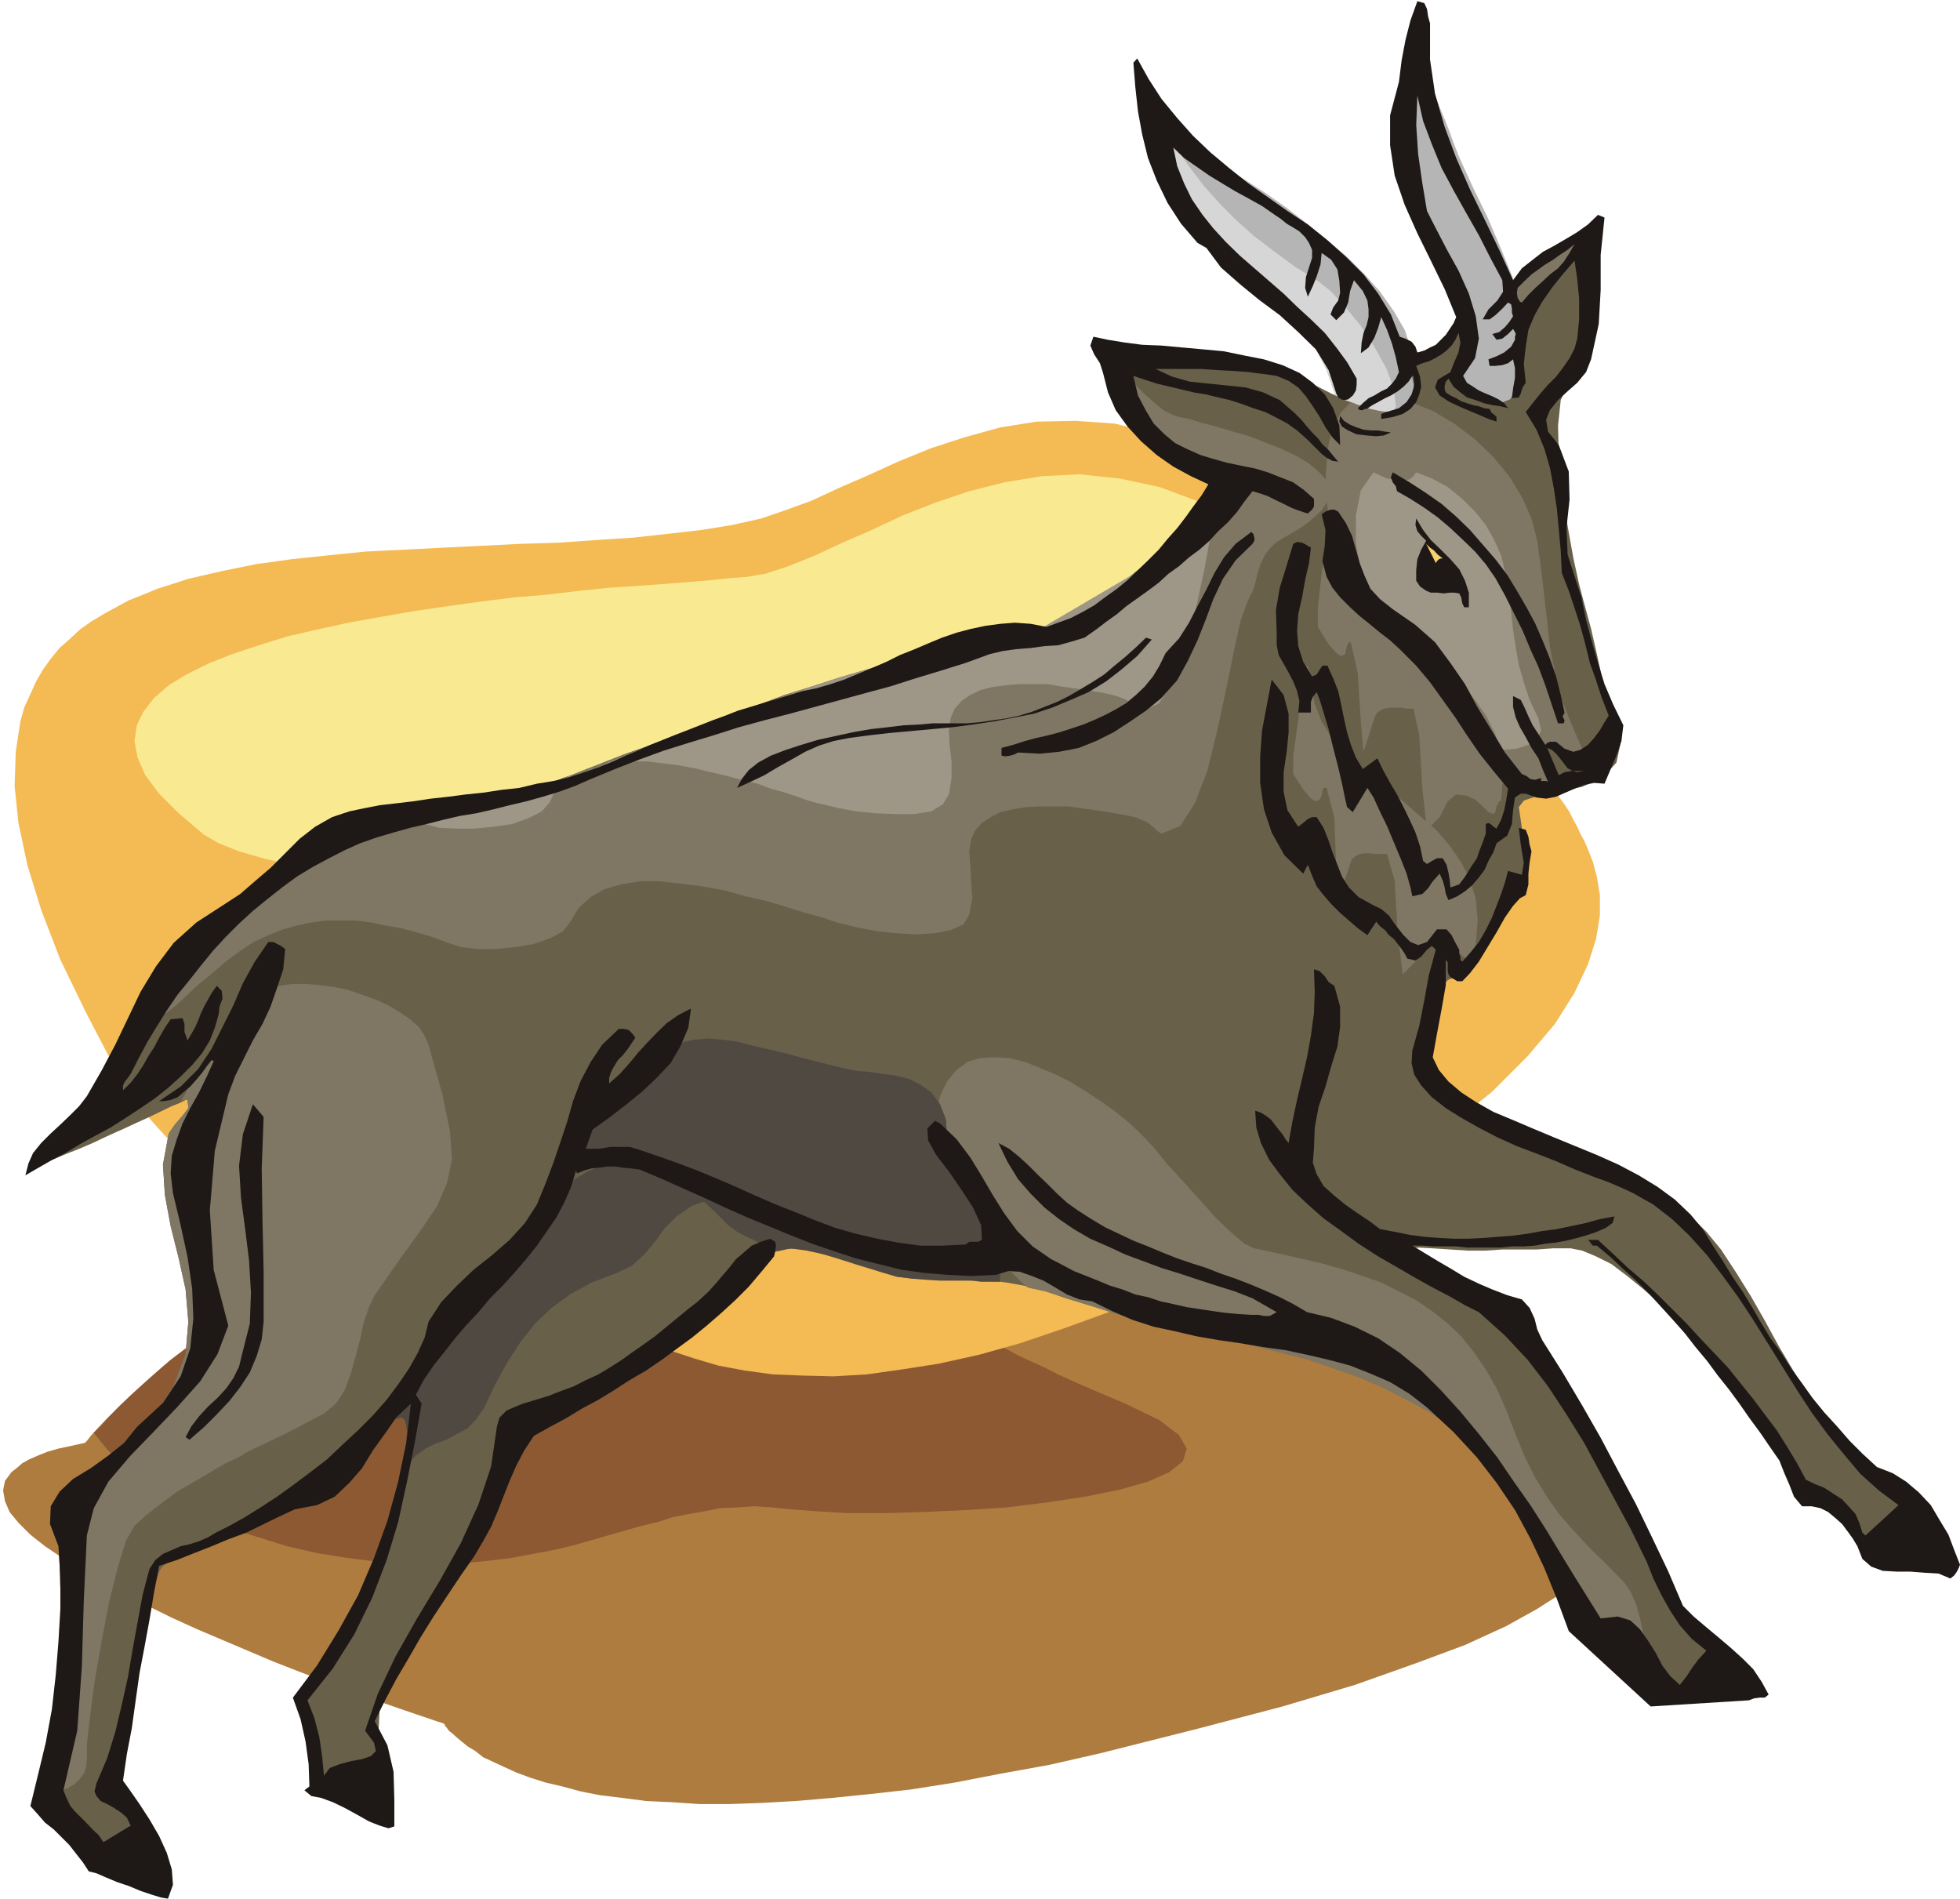
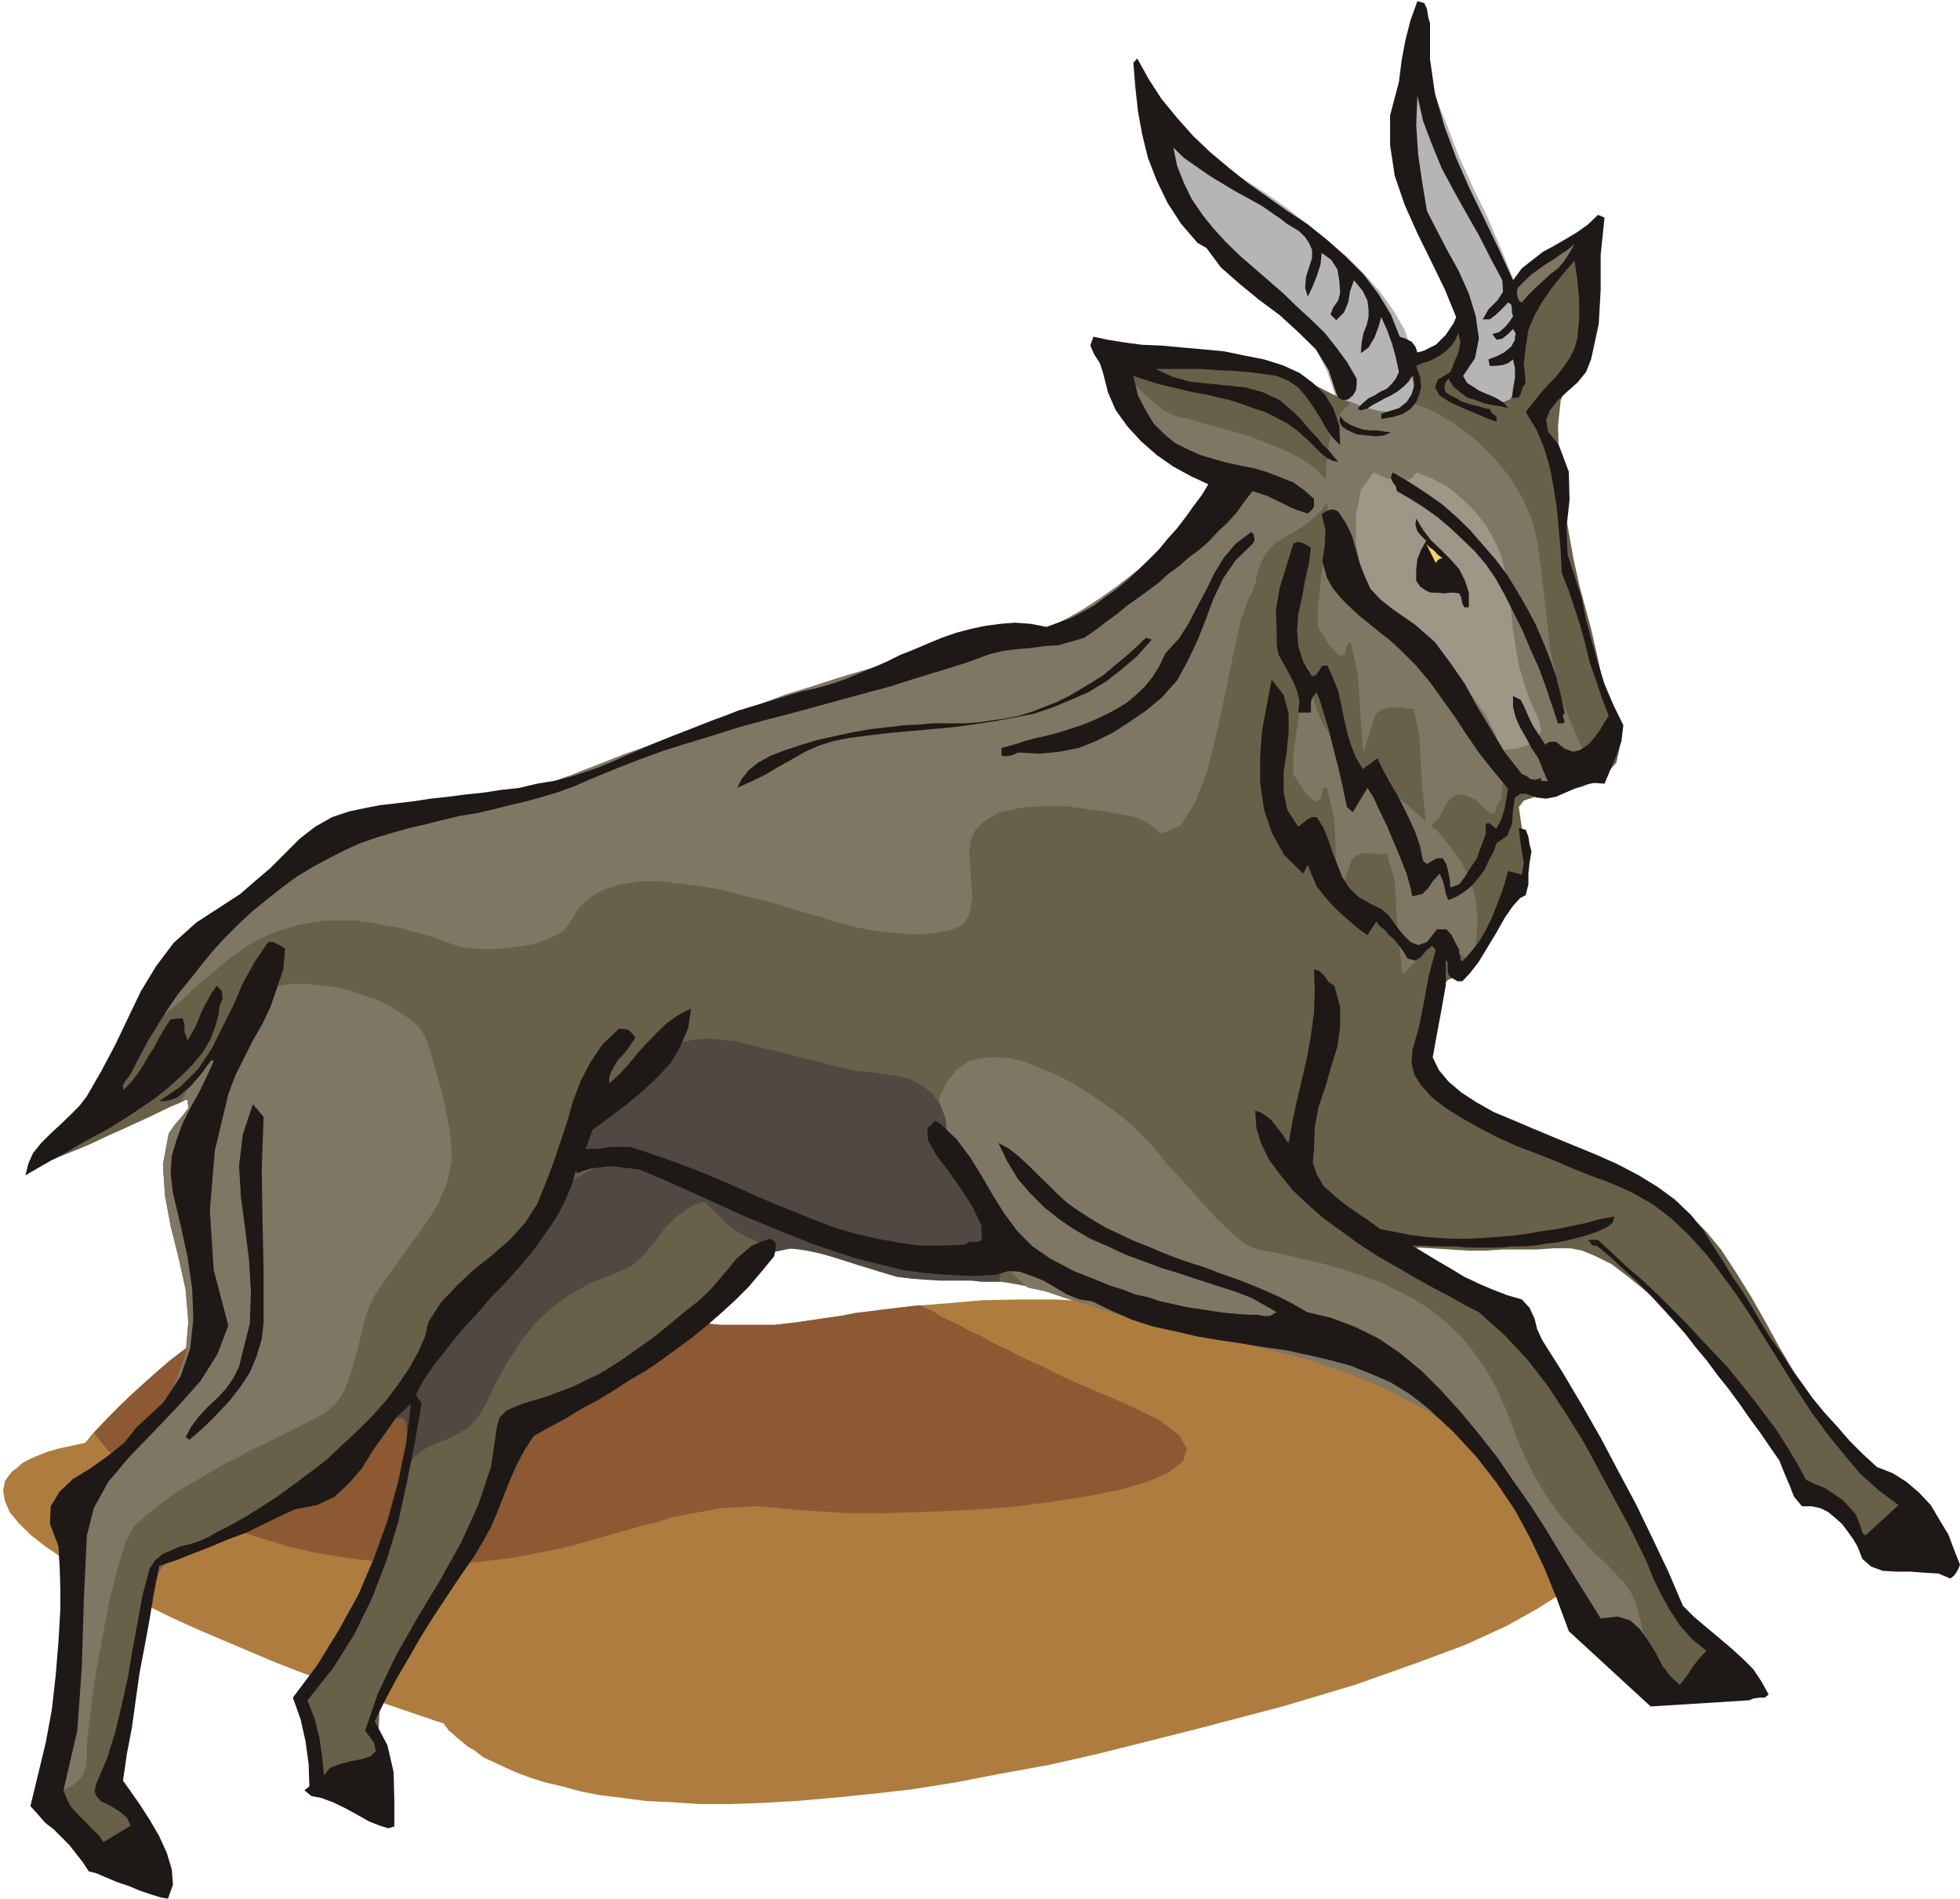
<svg xmlns="http://www.w3.org/2000/svg" fill-rule="evenodd" height="186.709" preserveAspectRatio="none" stroke-linecap="round" viewBox="0 0 5100 4940" width="192.756">
  <style>.pen1{stroke:none}.brush7{fill:#686049}.brush8{fill:#4f4942}.brush9{fill:#7f7763}.brush10{fill:#9e9687}.brush11{fill:#1e1916}</style>
  <path class="pen1" style="fill:#af7c3f" d="m221 3754 5-5 10-13 18-20 25-26 31-30 35-33 41-38 43-38 48-38 51-38 54-36 56-31 58-27 56-23 58-16 59-7 61-3 66 3 68 5 76 8 79 10 79 12 84 13 83 13 84 12 84 13 81 10 82 8 78 8h143l66-8 66-10 71-10 76-11 81-10 87-7 91-8 94-2h97l99 5 101 7 104 15 104 21 105 28 106 35 104 43 105 51 96 54 84 48 71 40 63 36 51 31 43 27 36 21 31 20 20 15 18 13 15 13 10 10 8 8 7 7 5 10 8 8 8 13 10 15 5 18v22l-8 28-15 31-31 33-45 38-64 41-81 45-107 49-129 48-158 56-188 56-221 58-254 64-132 30-127 23-119 23-114 18-107 12-99 10-94 8-89 5-84 3h-76l-74-5-66-3-61-8-58-7-51-10-48-13-43-10-41-13-35-13-33-15-28-13-26-12-20-16-20-12-16-13-12-10-11-10-10-8-5-7-5-6-2-5-5-2-16-5-23-8-30-10-38-13-43-15-51-18-53-20-61-23-61-23-64-25-66-28-66-28-66-28-66-30-63-31-61-30-59-31-53-33-48-30-46-31-38-30-31-31-23-28-12-28-5-28 5-25 17-23 13-10 15-13 18-10 23-10 25-10 28-8 33-7 36-8z" />
  <path class="pen1" style="fill:#8c5933" d="m2928 3652-35-15-36-15-35-15-36-16-33-15-35-18-33-15-33-15-33-18-33-15-31-18-33-15-33-18-33-15-30-18-33-15-44 5-43 5-40 5-41 5-38 8-36 5-35 5-33 5-66 8h-143l-78-8-82-8-81-10-84-13-84-12-83-13-84-13-79-12-79-10-76-8-68-5-66-3-61 3-49 7-50 11-49 17-50 21-49 25-45 28-46 31-43 30-44 33-38 33-35 31-33 30-31 30-25 26-20 23-18 17 33 41 38 41 46 38 50 35 59 33 63 33 66 28 74 23 74 23 78 18 82 13 81 10 84 5h86l84-5 86-10 59-11 53-10 51-12 46-13 45-13 46-13 41-12 43-10 40-13 41-8 41-7 40-8 44-2 45-3 46 3 48 5 66 5 84 5h94l104-3 107-5 109-7 104-13 99-15 89-18 74-21 56-25 35-28 10-33-20-35-51-39-89-43z" />
-   <path class="pen1" style="fill:#f4ba54" d="m1981 1349 61-21 69-25 71-33 76-33 79-36 86-35 86-28 94-26 94-15 102-2 101 7 107 26 107 40 112 61 114 84 117 109 111 115 97 99 81 89 74 73 58 66 51 56 43 48 33 38 28 36 21 28 17 23 13 20 10 20 10 18 8 18 10 18 10 23 13 33 10 38 8 48v53l-10 61-21 66-35 74-51 81-71 84-92 92-116 94-143 101-172 104-204 109-238 112-125 54-119 43-112 38-107 30-104 23-96 15-92 13-86 5-81-2-76-3-74-10-69-13-61-18-61-20-53-20-51-26-48-25-43-28-38-30-36-28-33-28-28-31-25-28-20-28-21-25-15-23-15-20-10-18-8-15-5-10-5-8v-3l-8 3-20 8-36 7-45 10-54 11-63 5-71 5-74-3-79-7-81-16-84-25-81-38-79-48-76-64-71-79-64-96-81-155-69-142-50-130-36-117-23-109-10-96 3-89 12-79 10-36 16-35 15-33 18-31 20-28 23-28 25-22 28-26 28-20 33-20 33-18 33-18 38-15 36-15 41-13 40-13 87-20 88-18 94-13 94-10 99-10 102-5 99-5 102-5 99-5 99-3 99-7 94-6 91-10 87-10 81-13 76-17z" />
-   <path class="pen1" style="fill:#f9ea91" d="m3916 2034-15 16-15 12-18 16-18 15-68 58-74 56-76 56-84 53-86 51-87 51-91 48-94 46-94 43-94 41-94 35-94 33-91 28-92 23-89 20-83 16-51 5-51 5-53 2-54-2-53-3-53-5-54-10-53-13-51-15-48-20-48-23-46-28-41-33-40-36-36-43-30-45-28-28-46-28-58-23-72-21-78-20-89-18-94-17-94-16-99-15-94-18-92-15-86-18-76-15-69-20-53-21-38-22-66-56-51-51-36-48-20-46-8-43 6-41 17-35 28-36 38-33 46-28 56-28 63-25 69-23 74-23 78-18 82-18 84-15 86-15 89-13 86-12 89-11 84-7 84-10 78-8 77-5 68-5 64-5 58-5 48-5 41-3 28-5 20-3 61-20 69-28 71-33 76-33 81-38 84-33 89-30 91-23 97-16 99-5 104 11 104 22 110 41 111 64 115 81 116 109 41 41 36 40 38 36 33 35 33 36 30 33 31 30 28 31 28 28 22 25 26 26 23 25 20 23 20 23 21 20 17 20z" />
  <path class="pen1" d="m3685 152-28 97-5 119 16 120 35 96 20 36 21 38 18 38 15 41 10 40 8 41v43l-6 41-10 38-2 30 12 26 33 22 8 3 13 8 15 10 20 10 21 10 15 5 13 3 7-3 31-84 7-83-10-84-23-84-33-81-35-82-38-78-36-79-13-33-12-33-13-33-13-31-12-33-16-30-15-31-18-33zm-637 191 40 28 49 30 48 33 53 33 56 36 54 38 53 41 53 43 51 43 46 46 40 45 36 51 28 48 18 54 12 53v56l-12 38-26 23-30 13h-38l-36-5-30-13-23-15-10-16-28-83-33-64-41-53-46-43-51-41-53-43-53-48-56-61-20-28-21-31-15-33-10-33-8-35-5-36 3-36 5-35z" style="fill:#b5b5b5" />
-   <path class="pen1" style="fill:#d6d6d6" d="m3050 368 41 61 41 54 43 48 43 43 46 41 50 38 54 40 61 38 33 26 38 41 41 50 35 54 31 56 20 53 5 46-13 35-23 3h-22l-23-3-21-7-20-8-15-10-10-10-5-11-28-83-33-64-41-53-46-43-51-41-53-43-53-48-56-61-18-26-18-25-15-28-10-31-10-28-5-30-3-33 3-31 2-5 3-2 2-3z" />
  <path class="pen1 brush7" d="m188 4762-31-28-20-20-13-15-2-13v-15l5-18 5-25 8-33 20-166 5-149-8-148-5-160 8-35 28-41 41-46 48-50 53-51 48-51 44-46 28-43 33-86 7-84-7-84-18-81-21-84-15-81-5-79 15-81 16-23 20-23 15-20-2-21h-5l-16 8-20 8-25 12-33 16-33 15-39 18-38 17-38 18-35 15-33 13-31 13-23 7-17 5-11-2-2-5 8-15 12-13 15-15 18-18 21-15 20-18 18-18 15-18 30-40 28-43 23-44 20-43 21-43 20-46 23-43 25-41 38-48 41-43 43-41 49-40 45-38 49-38 48-39 48-38 31-25 33-20 33-18 38-15 35-13 38-10 41-10 41-8 40-5 41-8 40-5 44-5 40-7 41-6 41-7 38-10 23-5 22-8 21-5 17-8 21-7 20-8 20-8 26-10 71-28 71-25 69-28 71-25 68-26 71-25 69-26 71-22 71-23 71-21 71-20 72-18 71-18 73-15 74-12 74-13 23-8 30-12 36-18 40-23 43-28 44-31 45-35 43-33 41-36 36-35 33-36 23-30 17-31 8-25-3-23-15-15-35-21-33-17-31-16-25-15-26-18-23-22-20-31-20-41-23-53-15-35-5-26 7-13 15-5h28l41 3 53 2 36 3h33l36 3 35 2 33 3 36 2 33 5 35 5 15 5 21 11 28 12 30 18 36 18 35 18 36 17 35 13 36 13 30 7h28l23-5 16-15 10-23v-33l-10-46-3-22 3-11 7-2 15 2h16l20-2 23-13 25-23 33-35 5 15-10 41-13 35v31l16 30 25 28 33 18 36 7 30-12 23-33 8-61-3-66-8-48-7-39v-30l7-25 21-28 38-33 61-41 51-31 30-15 18-2 2 10-2 23-5 33-8 43v124l-2 31-5 28-11 28-12 28-18 30-25 31-21 45-7 66 2 84 8 89 15 89 15 84 15 68 13 49 18 66 15 66 15 68 23 64 26 89-13 61-36 40-53 23-58 13-56 10-38 13-13 17 10 69 10 56-5 51-33 56-12 20-16 28-18 33-15 33-20 33-18 28-18 20-20 10-30 13-23 30-16 44-7 48v53l7 49 18 43 26 30 43 31 43 25 46 23 45 20 46 18 48 18 46 18 48 17 46 18 46 20 46 23 43 26 43 30 41 33 38 38 38 46 40 61 38 61 36 63 36 66 38 64 38 61 40 58 46 56 38 38 43 31 39 30 33 28 17 31 5 30-20 36-43 40-23 13h-20l-18-10-15-18-18-20-18-21-20-20-23-13-31-12-17-8-8-7-5-6v-10l-3-15-5-20-15-31-15-25-23-33-28-38-30-41-36-46-38-45-43-49-41-48-46-46-43-43-43-38-43-35-41-31-40-20-36-15-30-6h-46l-43 3h-89l-46 3h-43l-46-3-46-3-35-2-25 2-13 6-3 5 8 10 13 7 20 13 25 13 28 12 31 13 30 13 28 13 31 12 22 10 21 11 15 7 25 18 26 28 23 33 25 36 20 38 21 38 20 35 20 31 38 63 36 64 28 61 25 61 26 61 25 61 26 63 30 66 23 33 25 26 28 17 23 16 18 15 8 18-8 25-26 33-20 25-15 23-13 15-12 11-16 5-17-5-26-11-33-22-38-31-36-33-30-35-31-39-25-38-25-40-26-43-23-41-22-43-23-41-23-43-26-41-25-40-28-38-33-36-33-36-53-43-59-40-61-33-61-31-66-28-66-23-68-23-69-17-71-18-71-15-69-18-71-15-71-16-68-17-66-21-66-20-59-20-51-13-45-8-41-5h-43l-46-2h-53l-61-3-43-5-49-15-50-15-54-18-53-15-51-11-43 3-36 15-25 21-25 22-23 23-26 26-25 25-23 25-25 23-23 26-26 23-25 25-25 20-28 21-28 20-31 15-30 15-31 13-84 31-63 28-46 27-33 31-25 41-23 50-25 64-33 81-31 61-38 66-46 69-45 71-44 73-33 69-20 69-3 63v38l-15 36-23 28-28 23-30 12-31 3-22-8-13-20-8-38-5-41-5-40-7-39-13-38-3-12 8-11 28-25 43-58 41-69 40-76 33-81 31-82 25-83 15-79 11-71 2-56-10-26-18-2-23 18-25 28-28 33-25 33-23 25-18 18-25 15-31 18-35 18-36 17-41 21-40 17-43 18-41 18-38 18-36 15-33 15-28 16-23 15-17 12-8 13-18 56-15 61-13 61-10 61-10 63-10 64-10 61-13 61-3 43 8 36 18 27 18 26 12 20 3 23-15 25-41 28-20 11-18 2h-15l-13-5-15-10-16-10-15-16-15-15z" />
  <path class="pen1 brush8" d="m1928 3111-74 8-53 18-41 28-30 30-26 36-25 30-33 31-41 20-66 25-56 31-48 35-43 41-38 48-33 51-31 56-30 63-21 31-22 23-28 15-28 15-28 10-26 13-25 18-18 20-2 8-5 10-6 15-7 18 5-23 5-23v-20l3-20 2-51-5-26-10-7-18 5 8-33 10-31 10-30 13-28 10-25 13-23 10-18 12-15 16-13 17-13 18-12 23-13 20-13 21-12 18-13 15-13 18-23 10-23 5-22 10-21 28-43 25-41 28-38 28-33 28-30 28-28 31-20 30-18 30-13 33-8 36-2 36 5 38 10 40 15 41 26 46 30 10 3 15 2h20l23-2h33l5-3h-7z" />
  <path class="pen1 brush9" d="m574 2758 8-15 7-18 10-23 11-22 10-26 10-23 13-20 12-15 21-16 22-10 31-5 30-5h36l36 3 38 5 35 7 38 13 36 13 33 15 30 18 26 18 23 20 15 23 10 23 36 129 20 97 5 73-13 61-25 59-41 61-53 73-69 99-15 31-13 38-10 46-12 45-13 46-15 41-23 35-31 26-33 17-30 16-33 17-33 16-31 15-33 15-30 18-33 15-31 18-30 18-31 18-30 17-31 23-28 21-28 22-28 26-22 38-21 68-23 92-20 104-18 104-12 92-8 71v40l-2 18-6 18-12 15-13 13-18 10-18 5-15 3-15-3 3-10 5-15 2-18 3-20 20-166 5-149-8-148-5-160 8-35 28-41 41-46 48-50 53-51 48-51 44-46 28-43 33-86 7-84-7-84-18-81-21-84-15-81-5-79 15-81 16-23 20-23 15-20-2-21h-11l-7 3 10-15 8-16 10-15 7-15 11-13 10-15 10-15 13-15 10-6 2 13 3 10 10-5zm1973 396-22-38-26-35-23-33-20-33-15-36-8-38 3-43 10-46 18-38 25-30 28-21 33-10 38-2 38 2 41 10 40 16 41 17 41 21 40 25 38 25 36 26 31 25 25 23 23 23 23 25 33 41 40 43 43 48 44 49 40 38 33 28 26 12 61 13 58 13 56 13 53 15 54 18 48 17 46 23 45 23 41 28 38 30 38 36 33 41 31 45 28 49 25 56 23 60 25 61 28 56 31 51 33 46 38 43 40 43 44 43 45 46 16 23 15 33 10 36 8 38-3 33-8 22-17 11-31-11-7-5-8-2-10-5-8-3-48-63-43-69-41-68-38-72-38-71-43-66-46-63-56-59-53-43-59-40-61-33-61-31-66-28-66-23-68-23-69-17-71-18-71-15-69-18-71-15-71-16-68-17-66-21-66-20-13-5-15-5-13-5-13-3-10-2-13-3-10-2-13-3-15-13-12-12-11-11-10-12-10-15-10-18-10-18-8-20-10-21-10-20-10-18-11-18z" />
  <path class="pen1 brush8" d="m2601 3335 5-43-3-41-7-41-13-35-18-36-20-35-25-33-26-36-23-43-7-43-3-38-15-38-23-31-28-20-30-15-33-8-36-5-33-5-36-3-33-7-53-13-51-13-48-13-43-10-43-10-38-10-39-5-38-3-35 3-36 8-35 10-36 17-35 23-39 33-40 38-43 46-46 59-18 38 5 23 26 10 38 2h104l56 5 12 8 21 18 28 23 30 30 31 28 30 28 23 23 15 15 8 5 10 8 13 7 15 8 18 8 18 10 20 10 23 10 35-8 43 6 46 10 48 15 51 15 46 15 46 13 38 5 38 3 33 2h84l23 3h48z" />
  <path class="pen1 brush9" d="m3462 1382 5 25 8 28 10 30 10 31 13 30 12 26 18 20 18 15 68 44 56 43 41 48 33 51 28 53 28 56 30 61 33 63 28 28 43 18 46 5 51-2 43-13 31-23 12-30-10-41-30-69-26-66-15-63-13-66-7-66-8-69-8-68-10-74-15-58-25-56-33-54-41-50-48-46-54-41-56-33-58-23-10 13-13 10-18 3h-17l-23-3-23-5-25-7-26-11-25 26-21 38-12 46-5 48-3 51 3 48 5 43 5 36z" />
  <path class="pen1 brush10" d="m3538 1468 10 38 13 43 20 41 26 23 48 30 38 33 28 36 25 35 18 36 20 41 21 43 25 46 20 20 28 13 33 5 36-3 30-10 23-15 10-23-7-31-23-48-15-46-13-45-8-46-7-46-5-48-8-51-8-53-10-41-18-40-22-39-28-35-33-33-38-31-41-22-41-16-7 10-10 8-13 3h-13l-15-3-18-2-18-8-17-8-33 46-13 66v71l10 56z" />
  <path class="pen1 brush9" d="m3462 1356-8 46-15 89-10 91v49l28 45 20 23 13 8 10-5 2-10 3-13 5-8h5l18 81 8 127 7 77 28-87 5-12 10-8 10-5 16-3h28l17 3h16l15 69 8 139 12 107 33-33 21-41 22-18 26 3 23 10 20 18 15 15 13 5 5-5 3-15 5-8 2-5 5-2 5-64-5-58-15-51-23-46-30-43-33-41-41-35-41-36-43-33-40-35-41-33-38-36-31-38-25-41-20-45-8-49-2-17-3-18-5-10-5 2z" />
  <path class="pen1 brush9" d="m3396 1735-8 48-10 91-13 92v48l28 43 21 23 12 5 8-5 5-10 2-13 3-7h8l20 78 5 130 8 74 28-84 5-13 10-8 10-5 13-2h12l16 2h30l20 69 8 140 13 104 33-33 20-41 20-18 23 3 23 10 23 18 15 15 13 8 5-5 5-16 3-7 5-5 2-5 5-64-5-56-15-51-23-45-30-43-33-39-41-35-41-36-40-33-43-33-41-35-36-36-33-35-25-41-18-46-10-48-3-20-2-21-5-10-5 3zm-516-798 15 8 18 15 21 20 22 23 23 23 26 23 22 18 23 12 18 6 26 5 33 10 38 10 43 13 43 12 41 16 43 17 38 18 33 20 25 21 21 23 7 25-2 25-18 28-31 28-17 13-21 13-17 10-18 10-15 10-16 15-12 16-11 22-10 31-5 23-7 20-13 26-18 50-18 82-20 99-23 106-25 102-33 86-38 59-49 20-12-8-10-10-16-12-25-11-20-5-26-5-30-5-33-5-36-5-35-5h-74l-36 2-35 6-31 7-25 13-23 15-18 20-10 23-5 31 3 40 2 41 3 41-8 43-15 25-33 15-41 8-51 3-50-3-49-5-43-8-30-7-33-8-38-13-44-12-48-15-53-16-54-12-58-16-56-10-56-7-53-6h-53l-49 8-43 13-35 20-31 28-23 38-18 23-33 18-43 15-48 8-51 5h-48l-43-5-33-11-41-15-40-12-41-11-41-7-38-8-40-5h-77l-38 5-38 8-35 10-39 15-38 18-35 23-38 28-38 33-31 25-30 28-28 26-28 22-31 26-28 25-30 23-31 23 11-23 10-23 12-25 11-23 12-23 10-23 16-23 12-23 38-48 41-43 43-41 49-40 45-38 49-38 48-39 48-38 31-25 33-20 33-18 38-15 35-13 38-10 41-10 41-8 40-5 41-8 40-5 44-5 40-7 41-6 41-7 38-10 23-5 22-8 21-5 17-8 21-7 20-8 20-8 26-10 71-28 71-25 69-28 71-25 68-26 71-25 69-26 71-22 71-23 71-21 71-20 72-18 71-18 73-15 74-12 74-13 23-8 30-12 36-18 40-23 43-28 44-31 45-35 43-33 41-36 36-35 33-36 23-30 17-31 8-25-3-23-15-15-35-21-33-17-31-16-25-15-26-18-23-22-20-31-20-41-18-35-13-31-7-22-5-21h2z" />
-   <path class="pen1 brush10" d="m1488 2017-17 15-18 15-13 20-10 21-20 23-33 17-44 16-48 7-51 5h-45l-44-2-33-8-12-5-13-5-13-5-10-3-13-5-12-5-13-2-13-5 46-8 48-8 49-7 45-5 46-5 46-8 45-10 44-10 15-3 13-2 15-6 13-2 12-5 13-5 13-5 12-5zm1702-770-20 51-18 84-18 99-23 106-25 102-33 84-38 58-48 21-13-8-10-10-13-13-25-10-21-5-25-5-31-5-33-5-35-5-36-6h-73l-36 3-36 5-30 8-25 12-23 16-18 20-10 23-5 30 2 43 5 41v43l-7 43-16 26-30 18-43 7h-51l-51-2-51-5-43-8-33-8-23-5-25-7-28-10-33-11-36-10-35-13-41-10-38-10-43-10-41-10-43-8-40-5-41-5h-41l-38 3-35 5 71-28 68-26 69-28 71-25 69-25 68-26 69-25 68-23 69-23 71-20 69-21 71-17 71-18 71-15 71-13 74-10 393-231 79-196 28 28z" />
  <path class="pen1 brush11" d="M3721 61v94l13 89 25 86 30 81 36 82 38 78 38 79 36 79 23-31 28-22 27-21 28-15 31-18 30-18 28-20 26-25 17 7-10 97v91l-5 89-20 92-13 33-23 28-25 22-25 23-21 26-10 25 5 31 28 35 26 69 2 73-8 74 3 69 18 56 18 55 12 59 15 56 16 56 17 55 23 54 26 53-5 41-13 38-15 35-16 38-27-2-26 5-25 10-23 10-25 11-26 5-25-3-28-10h-13l-8 5-7 5-5 33-3 36-12 30-28 20-8 23-13 23-10 23-15 20-18 21-18 15-20 13-23 10-7-16-3-17-5-18-8-18-18 20-12 18-15 15-26 6-5-23-10-36-15-38-18-43-18-43-20-41-15-33-16-25-38 63-15-13-5-22-8-39-10-43-13-50-12-49-13-43-10-33-8-20-10 12-5 13v28h-33l3-30-6-26-10-25-12-23-13-23-13-23-5-25v-31l-2-61 10-58 18-58 17-56 10-5 13 2 10 5 13 8-5 40-10 44-8 45-10 44-3 43 3 40 13 41 23 38 12-5 8-13 7-10h13l15 33 13 33 8 36 7 35 8 36 10 33 13 33 18 30 38-28 15 31 18 33 18 30 17 33 16 33 15 33 12 36 8 38 10 8 13-8 13-7h15l10 17 5 21 3 17 2 21 23-8 15-20 16-26 15-22 7-21 8-20 8-23v-25l7-3 8 5 5 5 8 5 12-23 8-25 5-25 5-31-38-46-36-45-33-48-30-46-33-46-33-46-36-43-43-43-25-23-26-20-28-23-25-20-25-23-26-26-20-25-15-28-11-41 6-40 2-41-10-41 10-7 13-5h10l10 5 20 30 16 33 10 36 10 35 13 34 15 33 25 27 33 26 59 41 51 45 40 54 38 55 33 61 36 59 35 58 44 56 12 5 10 8 13 2 15-5v8h13l5 2-13-30-12-31-18-27-15-28-15-26-11-25-7-28v-28l20 10 10 20 10 23 11 23 33 51 5-5 7-3h16l22 18 23 8 18-5 20-13 16-18 15-20 12-21 11-17-18-46-15-46-16-45-12-49-13-48-15-46-15-45-18-46-3-59-5-55-5-54-8-53-10-53-15-51-20-48-28-46 18-23 20-25 20-23 21-21 17-22 18-26 13-25 7-26 5-50v-54l-5-51-7-48-31 36-28 35-25 36-20 35-16 38-7 44-5 45 5 49-8 12-5 16-5 10-18 2 3-25 5-28v-25l-5-23-13 10-15 5-18 2h-15l-3-17 21-8 20-10 18-15 10-18v-8l2-7-2-5-5-8-13 13-15 12-15 3-11-15 18-5 15-13 11-13 10-15-3-10v-10l-2-11-8-5-15 16-18 17-15 11h-18l15-26 23-23 15-23-2-30-31-58-30-59-33-58-33-59-31-58-25-61-23-61-15-66-3 76 5 76 11 76 12 72 23 45 28 54 31 56 27 60 18 59 8 58-10 51-31 46 10 18 16 10 15 10 18 8 17 7 16 8 15 10 10 13-20-5-21-3-22-5-21-8-23-7-17-13-18-15-13-21-7 8-3 10v10l3 8 12 8 15 7 13 8 15 5 16 5 15 3 13 5 15 2 5 10 7 5 6 6v12l-21-7-30-13-36-15-35-16-26-17-12-21 7-20 33-20 10-26 11-25 5-26-5-25-8 18-10 15-13 13-13 10-17 10-16 8-17 5-16 7 10 28 3 26-5 20-8 20-15 18-20 13-26 8-30 5v-13l13-5 17-5 16-5 20-16 13-20 7-23-2-25h-3l-10 15-13 13-15 12-18 11-15 7-18 10-15 8-15 10h-5l-5 3h-8l-5-5 13-13 15-13 15-7 18-11 15-7 13-13 10-13 8-17-8-38-10-36-13-36-15-33-8 28-10 26-15 25-20 15 2-28 5-25 8-20 5-21v-20l-3-23-12-25-23-28-10 28-5 30-11 26-20 20-15-15 7-18 13-18 5-20-2-31-5-30-16-25-25-18-3 30-10 31-10 25-13 28-7-23 2-28 8-25 8-25v-21l-8-18-10-15-15-15-16-10-17-10-16-13-15-10-33-23-36-20-33-18-35-21-33-20-33-23-33-23-28-27 10 48 18 45 20 41 28 41 28 35 33 36 36 35 38 33 38 33 38 33 35 34 36 33 36 35 30 38 28 38 25 43v16l-2 15-8 13-12 10-11 2-7-2-8-5-5-10-20-61-33-54-46-45-48-44-54-40-50-41-49-43-38-51-23-13-43-50-35-54-28-58-23-59-15-61-11-60-7-64-5-63 10-11 30 54 33 51 41 50 41 46 45 43 49 41 50 40 51 36 51 36 53 35 51 41 48 43 46 46 38 50 33 54 23 58 15 5 16 8 10 13 5 15 18-5 15-8 15-7 13-13 13-13 10-15 10-15 7-16-30-73-36-74-35-71-33-74-26-76-12-79v-78l23-87 7-56 10-53 13-51 18-50 18 5 7 15 3 20 5 18z" />
  <path class="pen1 brush9" d="m3960 787-5-2-6-10-2-13 2-13 18-18 18-17 18-13 18-13 20-12 18-13 20-13 18-15-13 23-15 23-15 17-21 16-18 17-20 18-18 18-17 20z" />
  <path class="pen1 brush11" d="m3487 1158-20-20-18-26-15-27-18-28-18-26-20-23-25-17-31-13-35-5-39-5-40-3-41-2-40-3h-120l43 20 46 13 48 5 49 5 48 5 46 13 43 20 38 33 18 18 15 18 13 15 15 15 12 16 16 15 12 15 13 15-15-2-15-8-13-10-13-13-25-25-26-23-25-18-28-15-30-15-31-10-30-11-31-10-30-7-33-8-31-5-33-8-30-7-33-8-31-10-30-10 12 51 21 40 20 33 28 28 28 23 30 15 36 16 33 10 36 10 38 8 35 7 33 10 33 13 33 13 28 20 26 23v20l-5 8-11 10-10-3-15-5-18-7-20-10-23-11-20-10-21-7-17-5-21 27-20 28-23 26-25 23-23 25-26 23-27 20-26 23-28 20-25 23-28 21-28 20-28 20-25 21-28 20-26 20-30 21-33 10-36 10-35 2-36 5-38 3-36 5-33 8-63 23-64 20-66 20-66 21-63 17-66 18-66 18-66 18-66 17-66 18-66 21-66 20-64 20-63 23-64 25-63 26-41 18-41 15-43 13-43 12-43 10-43 11-44 10-43 7-43 10-43 11-43 10-43 12-44 13-43 15-40 18-41 21-41 22-43 26-38 28-38 30-38 31-36 33-35 35-33 36-31 38-30 38-31 38-28 41-25 40-25 41-23 43-21 41-7 10-8 10-5 10v13l20-20 18-23 15-23 13-23 15-23 13-25 15-26 15-22 31-3 5 15v21l8 22 10-17 10-18 8-18 7-18 8-17 10-18 10-18 13-18 13 13 2 20-8 21-2 20-10 35-13 33-20 33-26 31-30 30-31 28-35 28-38 26-38 25-41 26-41 22-38 21-38 23-38 20-35 20-31 18 8-31 12-27 21-26 25-25 25-23 26-25 23-23 20-26 38-66 36-68 33-69 33-69 40-66 46-61 59-53 71-46 43-28 38-33 41-35 38-38 38-38 40-31 44-25 45-15 38-8 41-8 43-5 43-5 46-7 46-5 46-6 48-5 45-7 46-5 46-11 43-7 41-10 40-13 38-13 36-15 33-15 31-13 33-15 33-13 30-12 33-13 33-13 33-13 33-12 33-13 33-10 33-10 33-10 36-11 33-10 35-7 38-11 36-12 38-16 36-15 35-15 36-18 38-15 35-15 36-15 38-13 38-10 38-8 38-5 38-3 41 3 41 8 30-11 33-12 31-16 30-17 28-21 31-22 28-23 27-26 26-25 28-28 23-28 25-28 23-30 20-28 21-28 17-28-45-21-46-25-43-30-41-36-35-38-31-43-20-46-13-51-8-25-15-23-10-23 8-23 38 8 43 7 46 6 50 2 54 5 56 5 53 5 53 11 51 10 48 15 44 20 35 26 31 30 22 36 16 45 2 51zm0-76 10 13 16 10 17 7 18 6 20 2h18l18 3 15 2-18 8-20 2-25-2-26-3-22-10-16-10-7-13 2-15zm584 772-5 10 5 10-2 8h-15l-16-48-17-51-18-48-21-46-20-48-23-46-23-46-25-45-25-36-28-33-31-30-33-31-33-28-35-25-36-23-35-20-3-13-8-10-5-13 5-13 44 26 43 28 40 28 38 33 36 35 33 38 33 38 31 41 25 41 25 43 23 43 20 46 18 45 16 46 12 48 10 46z" />
  <path class="pen1 brush11" d="M3822 1580h-12l-5-10-3-16-5-10-13-2h-12l-16 2-15-2h-18l-12-5-16-11-10-15v-28l3-28 10-25 13-23-13-13-10-12-5-16 2-17 18 30 20 26 26 25 25 25 23 26 15 30 10 31v38zm-563-165-44 43-33 48-25 53-20 54-21 53-25 53-28 51-41 46-40 33-41 28-43 28-46 23-45 18-51 10-51 5-56-3-10 5-10 3-13 2-10-2v-20l30-8 31-10 30-8 31-7 30-8 31-10 30-10 31-13 28-13 28-15 25-15 25-21 23-22 21-26 17-28 16-33 35-38 26-41 22-43 23-43 21-43 25-41 30-35 41-31 5 5 3 10v8l-5 8z" />
  <path class="pen1" style="fill:#f7d170" d="M3754 1453h-5l-5 2-5 5-3 5-25-50 10 10 10 7 10 11 13 10z" />
  <path class="pen1 brush11" d="m2997 1664-38 43-41 35-40 31-46 28-46 20-48 20-48 16-51 10-53 10-54 8-53 7-53 5-54 5-56 5-53 6-53 7-41 8-38 12-36 16-35 20-36 20-35 21-36 17-35 16 12-23 18-23 25-20 33-18 39-15 40-13 43-13 46-10 46-10 46-8 45-5 41-5 41-2 33-3h88l36-3 33-5 36-5 33-7 33-10 33-13 33-13 30-15 31-18 30-18 31-20 27-23 28-23 28-25 26-25 15 5zm381 487 13-10 12-10 11-5h12l18 28 13 33 10 30 13 33 12 31 18 28 25 25 36 20 23 11 20 17 18 26 20 25 18 18 20 8 23-8 26-33h25l13 15 10 20 10 18v10l3 8v8l5 5 23-26 20-25 18-31 15-30 13-33 12-31 10-30 8-30 36 10 5-31-8-48-5-43 18 5 7 18 3 20 5 18-5 30-3 28v28l-7 28-15 8-18 20-21 30-22 39-23 38-23 38-23 30-20 21h-13l-10-6-8-5-5-7-2-10v-21l-5-7v66l-11 63-12 64-11 61 16 33 25 30 33 28 38 25 46 26 48 20 54 23 55 23 56 23 56 23 56 25 53 28 49 30 45 33 41 39 33 40 25 41 26 40 25 41 26 38 25 41 23 40 25 41 28 38 26 41 28 38 27 38 31 38 33 36 33 38 33 33 38 35 41 16 35 22 33 28 31 33 23 39 23 38 15 40 15 38-3 8-5 10-7 10-10 8-31-13-35-2-39-3h-35l-36-2-30-11-23-20-13-33-12-20-13-18-15-20-18-16-18-15-20-10-23-5h-25l-21-25-12-31-13-30-13-33-25-36-26-38-28-38-25-36-28-38-28-35-28-38-30-36-28-36-31-35-30-33-33-36-33-33-33-30-33-31-36-30h-10l-5-5-3-5-5-5h26l38 35 38 36 41 35 38 36 38 38 38 38 35 38 36 38 36 38 33 41 33 41 30 40 31 41 27 43 26 43 23 43 23 11 25 10 23 15 23 15 17 18 18 20 10 23 8 26 8 7 86-79-51-38-48-43-43-51-43-53-41-56-38-58-38-61-38-61-38-61-39-59-40-55-41-54-46-51-45-43-49-38-53-30-28-13-35-15-41-15-46-18-48-21-51-20-53-20-51-23-48-25-46-26-40-25-36-28-28-31-18-28-7-30 2-33 18-64 13-66 12-66 18-66-10-10-13 10-15 18-15 10-21-5-7-13-8-12-10-13-10-13-13-10-10-13-13-10-10-12-23 35-25-18-23-20-23-20-23-23-20-23-18-23-12-28-11-28-12 23-49-48-33-59-20-60-10-69v-69l5-68 13-69 12-63 31 40 13 49v48l-5 51-8 53v51l10 48 28 43z" />
-   <path class="pen1 brush7" d="M4122 2006h-33l-18 3-15 8-30-71 12 5 11 10 10 12 10 13 10 13 13 7 12 3 18-3z" />
  <path class="pen1 brush11" d="m742 2469-5 53-16 48-17 49-21 45-25 43-23 46-23 46-18 48-35 147-13 155 10 155 38 145-28 74-45 71-59 66-63 66-61 63-56 66-38 69-18 71-8 170-5 171-12 167-36 155 8 20 10 21 13 15 15 15 15 15 15 16 16 15 12 18 71-43-10-21-15-13-18-12-18-10-17-8-11-13-5-12 5-21 28-66 21-68 17-71 16-72 12-71 13-71 13-71 18-68 15-23 20-16 23-10 23-10 23-5 25-8 23-10 20-12 36-18 41-23 40-25 43-28 43-31 44-33 43-33 40-38 41-38 38-38 36-41 30-40 28-41 23-41 18-40 10-41 33-51 41-43 43-41 48-38 46-40 40-44 31-48 23-56 20-53 18-53 18-54 15-53 20-53 26-49 30-45 43-41h13l13 3 10 10 7 10-10 15-10 15-13 16-12 12-10 16-8 15-5 15v15l28-25 25-28 23-28 23-25 25-26 26-25 30-21 33-17-7 50-21 49-25 43-36 38-38 36-43 35-43 33-43 31-18 50h33l15-2 15-3h51l18 5 53 18 51 18 53 20 51 21 51 22 51 23 53 23 51 20 51 21 53 20 53 15 56 13 54 10 58 8h58l59-3 10-7h23l10-5-2-38-21-46-30-46-33-48-33-43-21-38-2-31 20-20 13 7 43 41 36 48 30 49 28 48 30 48 34 46 40 40 48 33 31 16 28 15 33 13 30 12 31 13 33 10 33 13 33 7 33 11 33 7 35 8 33 5 33 5 36 5 33 3 33 2h18l15 3h15l18-10-63-36-46-18-48-15-46-15-48-16-49-15-48-18-46-17-45-21-46-20-43-25-38-26-38-30-36-36-33-38-28-46-23-48 28 15 26 21 25 23 25 25 26 25 23 23 25 23 28 20 36 23 35 21 36 17 38 18 38 15 38 16 38 15 38 13 38 12 38 15 38 13 39 15 38 16 38 17 35 18 36 21 63 15 61 23 61 30 56 38 56 46 51 51 51 56 48 58 48 61 43 63 43 61 41 64 38 63 36 59 35 56 33 53 44-5 33 10 25 23 20 28 21 33 17 33 21 28 25 23 18-23 15-23 15-20 21-23-38-31-31-35-25-38-23-41-21-43-17-43-21-43-20-41-41-76-40-74-41-76-46-74-48-73-53-69-59-63-68-61-36-18-40-23-44-23-45-25-48-28-49-28-51-33-45-33-46-33-43-38-38-36-33-41-28-38-21-43-12-40-3-44 15 5 13 8 13 10 10 13 10 13 10 12 8 13 8 10 10-56 12-56 13-55 13-56 10-56 8-59 2-56-2-58 15 5 13 13 10 15 15 10 15 54v53l-7 51-16 51-15 53-18 53-10 54-2 55-3 36 10 30 18 31 28 25 28 23 33 23 30 20 28 21 38 7 39 8 38 5 38 3 38 2h40l39-2 38-3 38-3 38-5 38-7 38-5 38-8 38-8 36-10 38-7-5 17-18 13-23 10-23 8-28 8-28 7-27 5-28 3-28 5-28 2h-31l-28 3h-89l-28-3h-58l-28-2h-28l33 20 33 20 36 21 33 20 38 18 35 15 39 15 38 11 20 22 13 28 7 28 13 28 53 84 51 86 48 84 46 87 46 86 43 89 41 86 38 89 28 28 33 28 30 25 33 28 31 28 28 28 22 33 18 33-10 8h-13l-15 2-13 5-256 16-213-196-31-84-33-81-36-76-40-74-48-71-51-66-61-66-69-64-45-35-51-31-51-22-53-21-56-15-56-13-56-12-58-8-59-10-56-8-58-10-56-13-56-12-56-18-53-23-51-25-33-5-33-13-30-18-31-18-30-12-31-11-30-2-33 10-64 3-61-3-61-5-58-8-61-15-59-15-55-18-59-20-58-23-56-23-56-23-56-25-56-26-56-25-56-25-55-23-23-3-21-2-20-3h-20l-21 3-20 2-18 5-20 8-2-8-13 43-18 41-20 38-26 38-25 36-28 35-31 36-30 33-33 33-30 36-31 33-30 35-28 36-28 35-26 38-20 38 15 23-18 102-20 101-23 105-30 99-38 99-46 94-56 89-66 83 18 46 13 51 7 48 5 51 15-20 26-10 30-8 28-5 23-8 13-13-5-22-23-31 33-96 46-97 56-99 58-96 56-100 46-101 33-99 15-104 7-23 18-18 23-10 20-8 33-10 33-10 33-13 33-12 31-16 33-15 30-18 31-20 28-20 30-21 28-20 28-23 28-23 28-23 28-22 28-26 18-20 17-20 18-21 18-23 20-17 21-18 23-10 25-8 13 8 2 10-2 15-3 13-33 40-33 39-35 35-36 33-38 33-38 31-41 30-38 28-41 28-43 25-40 26-41 25-43 23-41 25-43 23-41 23-25 38-20 38-18 41-15 38-16 41-17 40-21 38-23 39-35 50-36 54-35 53-33 53-31 54-33 56-28 53-28 56 33 63 16 69 2 73v69l-15 5-23-7-28-11-30-17-33-18-31-15-30-11-26-5-18-15 13-10-2-58-8-59-13-58-20-56 63-84 56-91 51-92 41-96 35-97 28-102 21-101 12-102-38 36-30 43-31 43-28 46-33 38-38 36-46 22-58 11-43 20-41 20-43 21-46 17-43 18-46 18-45 18-46 15-13 68-12 72-13 71-13 68-10 71-10 72-13 68-10 69 18 25 25 36 26 40 25 43 20 44 13 43 3 40-13 36-18-3-23-7-30-10-31-13-30-10-31-13-23-10-20-5-15-23-18-23-18-23-20-20-20-20-23-18-20-23-18-20 20-82 20-83 16-87 10-89 7-86 5-86v-84l-5-79-22-58 2-46 23-38 35-33 46-28 46-33 41-33 33-41 68-63 46-69 25-73 8-77-3-78-12-82-18-83-20-84-6-51 3-46 13-43 15-41 20-40 23-41 20-41 18-40-5-3-13 16-12 17-15 18-16 18-18 15-15 13-18 7-17 3h-13l56-38 46-46 35-53 28-56 28-56 25-58 31-56 35-51h13l10 5 10 5 11 8z" />
  <path class="pen1 brush11" d="m686 2906-5 134 2 135 3 132v132l-5 46-13 43-18 43-25 38-28 36-33 35-33 33-38 33-10-7 15-28 20-26 23-25 25-23 23-25 18-26 15-30 8-33 20-79 3-81-5-84-10-81-11-82-5-83 10-82 26-78 28 33z" />
</svg>